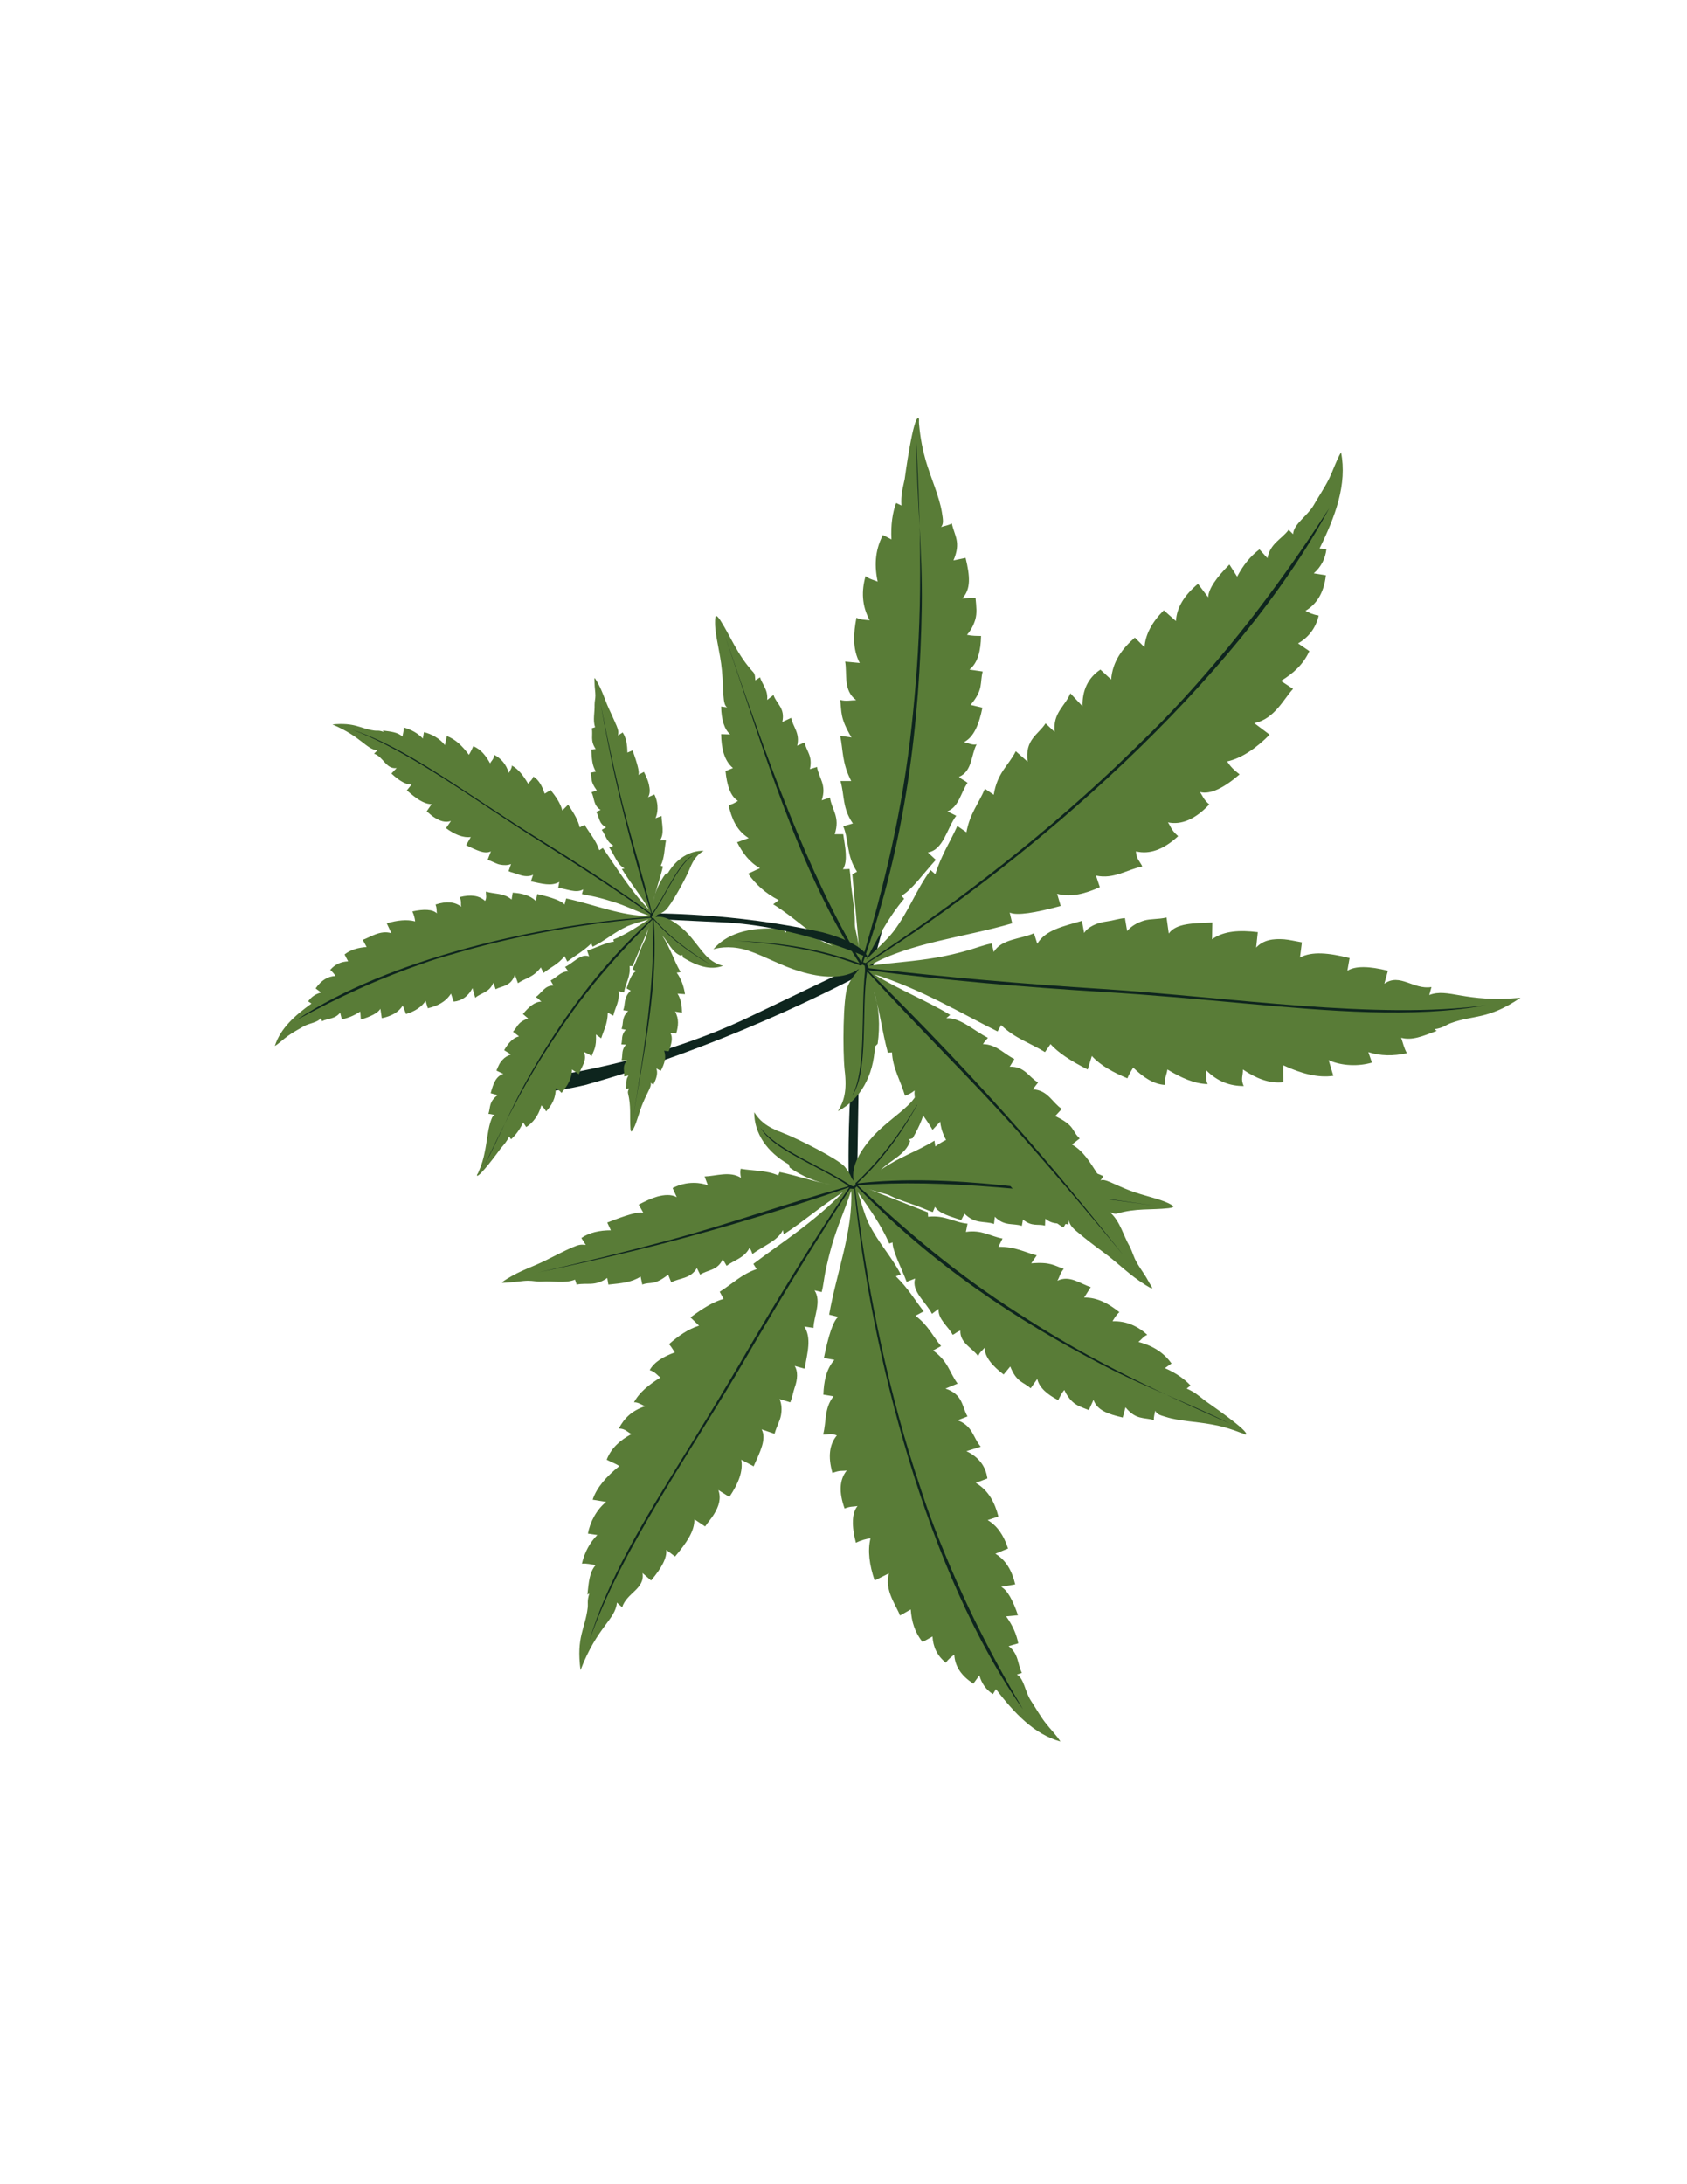
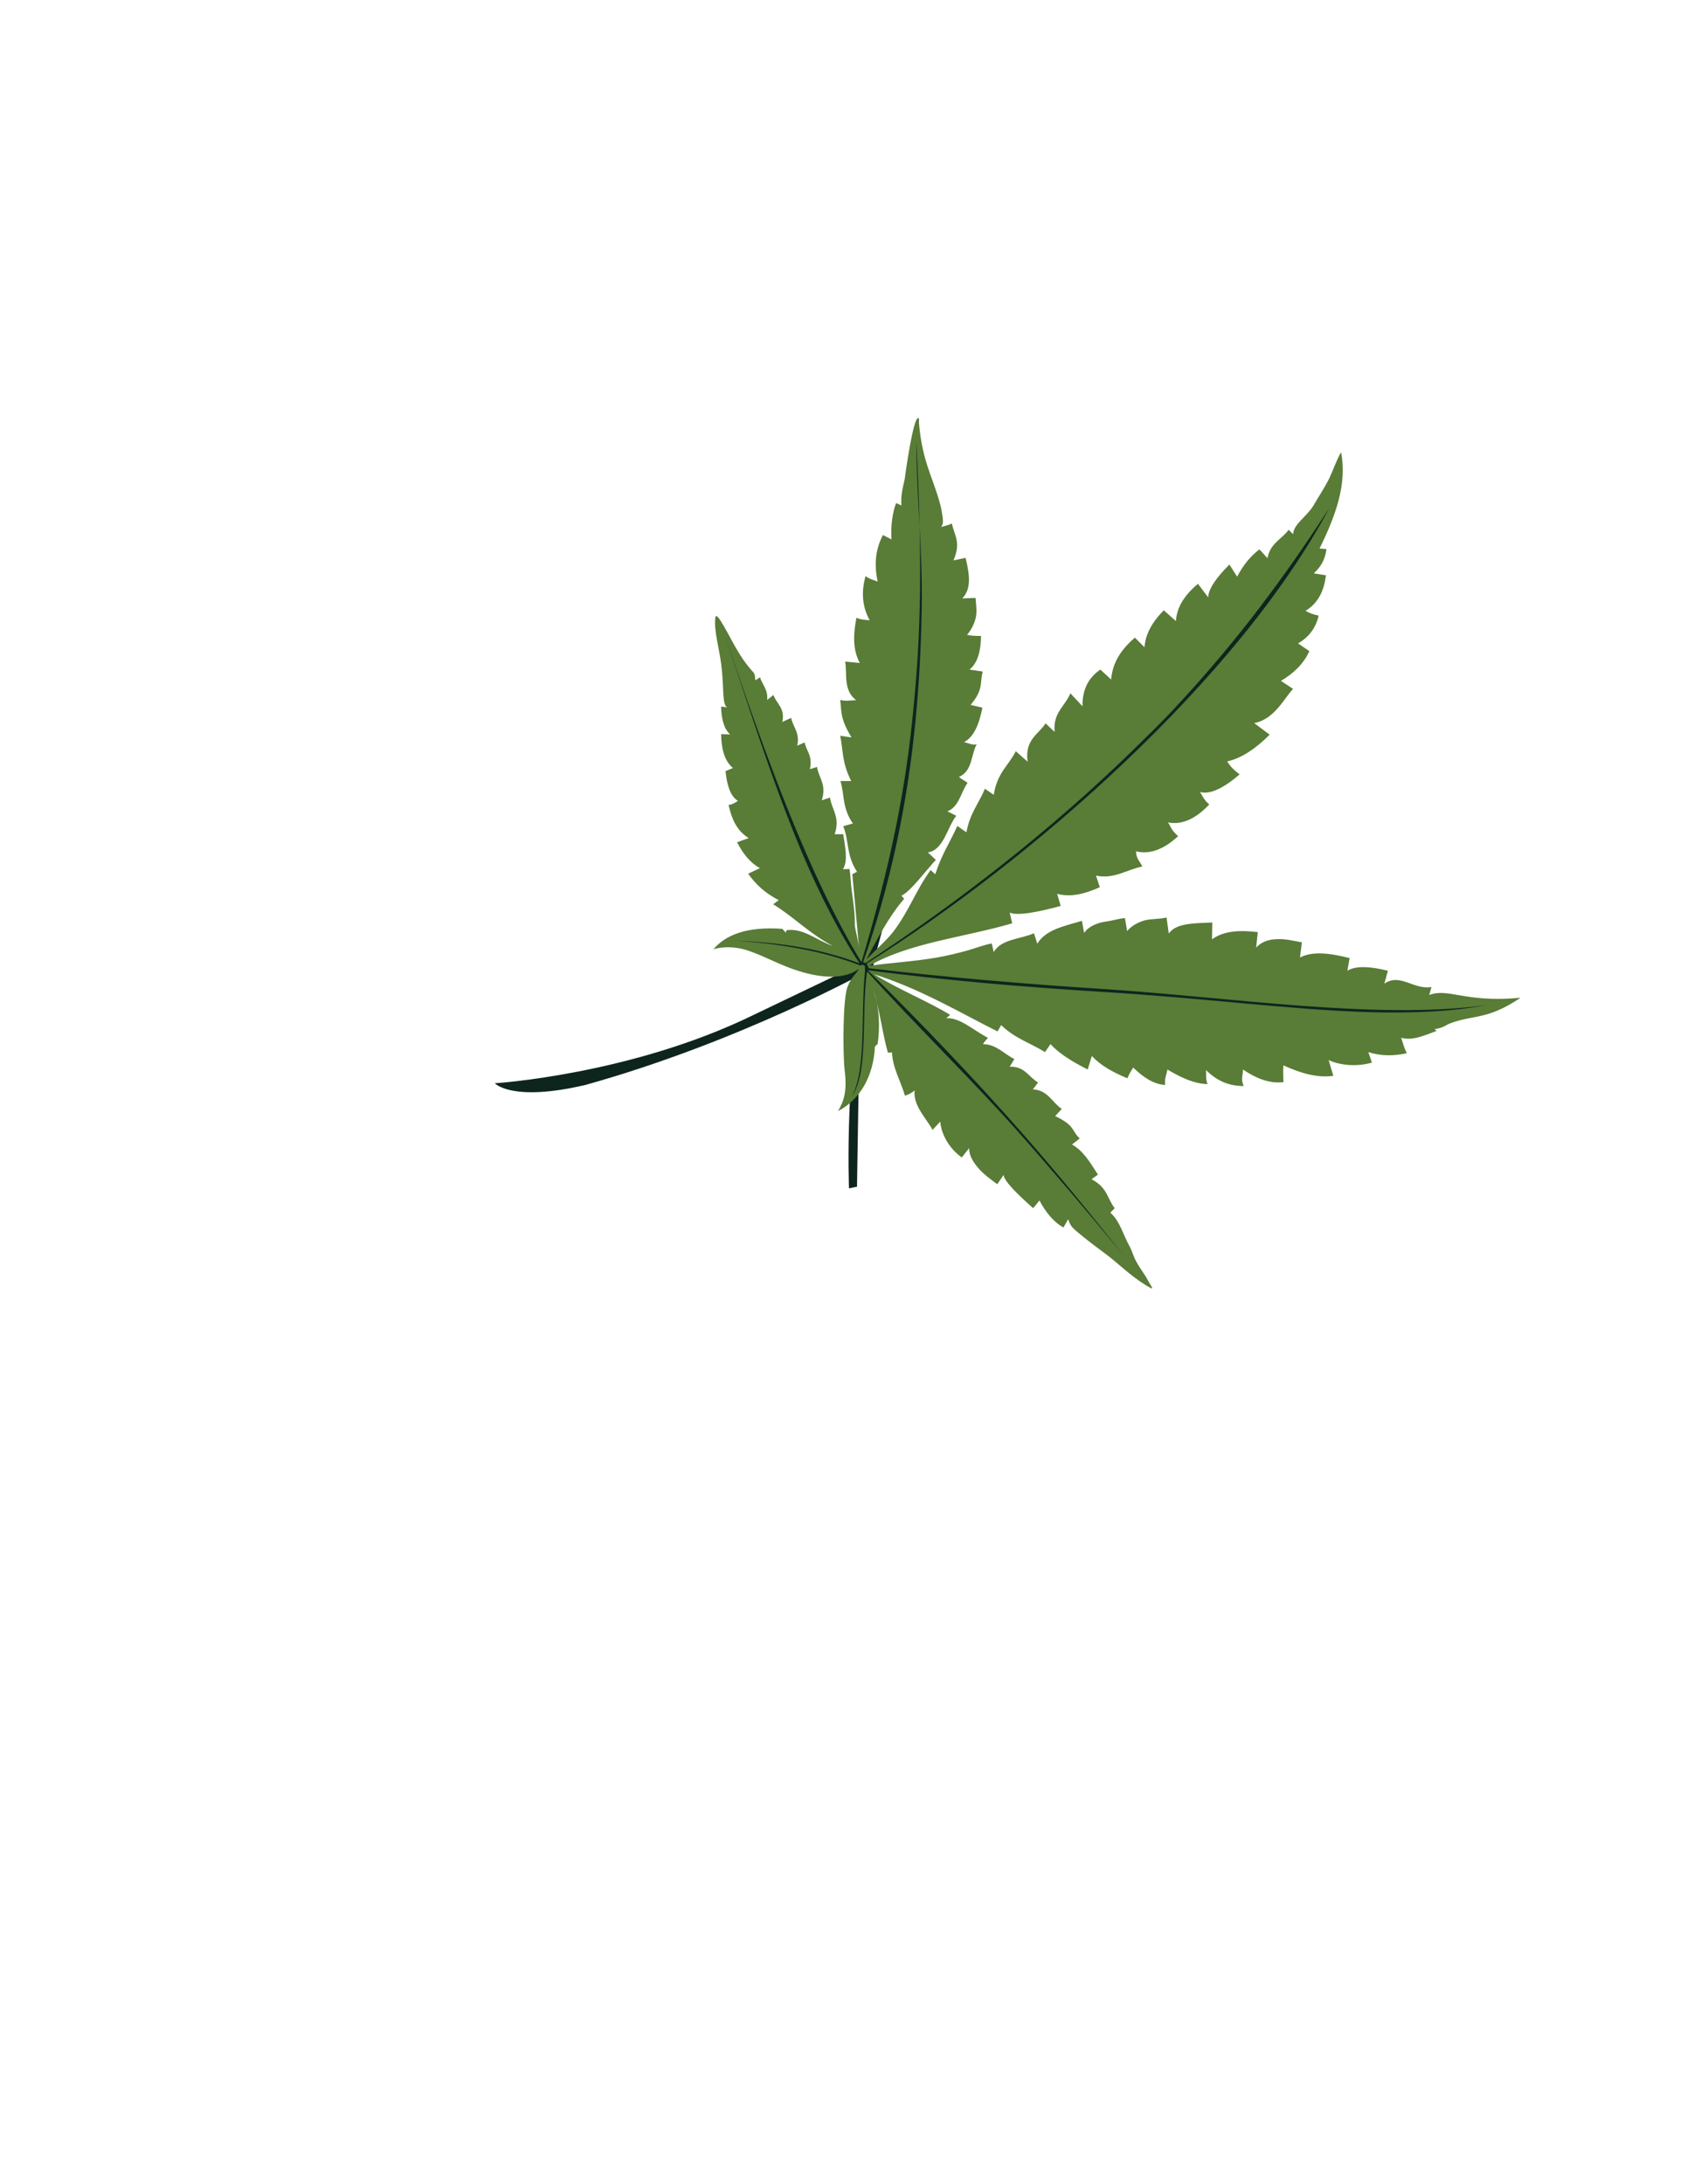
<svg xmlns="http://www.w3.org/2000/svg" version="1.1" id="Layer_1" x="0px" y="0px" viewBox="0 0 612 792" style="enable-background:new 0 0 612 792;" xml:space="preserve">
  <style type="text/css">
	.st0{fill-rule:evenodd;clip-rule:evenodd;fill:#0E251E;}
	.st1{fill-rule:evenodd;clip-rule:evenodd;fill:#597C37;}
</style>
  <g id="XMLID_342_">
    <g id="XMLID_8175_">
      <path id="XMLID_356_" class="st0" d="M328.2,313.1c0,0-16.3,38.3-16.7,79.9l-0.6,37.3l-2.9,0.6c0,0-2-44.6,7.4-93.2    C320.7,315.1,328.2,313.1,328.2,313.1L328.2,313.1z" />
-       <path id="XMLID_355_" class="st1" d="M309.7,428.2c-1.1-5.5,2.7-11.5,7.4-16.6c4.1-4.3,8.8-7.4,12.5-11c3.5-3.4,4.9-7.2,5.3-9.5    c2.3,5.4,1.7,12.2-3.8,21.6l-1.5,0.5l0.6,0.5c-1.6,4.9-7.1,7-10.7,10.5c6.9-4.8,12.9-6.5,19.5-10.6l0.3,2.1    c3.7-2.7,7.5-4.1,11.4-4.7l-0.1,4c3-2,6.5-2.6,10.2-2.7l-0.4,3.7c3.8-2.4,7.8-2,11.8-1c-0.4,0.9-0.3,1.9-0.1,3.1    c2.3-1.5,5.9-0.8,9.9,0.7l-0.2,2.5c3.2-1.4,7-0.5,10.9,1.4l-1.3,2.4c2.1-0.9,5.1-0.4,8.9,1.4l-1.1,1.6c1.4-1,5.1,1.5,10.7,3.6    c5.3,2,10.5,2.9,14,4.6c2.2,1.1,2.4,1.5,0,1.8c-6.3,0.7-11.8-0.1-18.9,2c-0.9,0.1-1.6-0.3-2.3-0.6l0.2,1.7    c-2.4-0.3-4.5,0.5-7.1-1.2l0.5,2.4c-2.9-0.4-5.2,1.5-8.6-1.3l-0.1,2.9c-2.8-0.7-5.3,0.4-8.4-2.1l-0.1,2.5c-2.7-0.7-4.7,0.5-8-2.2    l-0.4,2.3c-3.3-1.1-6.2,0.3-9.8-3.3l-0.3,2.6c-3.6-1.2-6.7,0.2-10.7-3.7l-1.2,2.3c-3.8-1.3-8-2.3-9.5-4.8l-0.8,1.9    c-2.1-0.7-4-1.6-6.2-2.4c-3-1.1-6.1-2-8.8-3.3l-0.8-0.4c-1.3-0.6-4.5-1.1-7.6-2.3l21.6,8.5l0.1,1.6c6.1-0.7,9.5,2.1,14.3,2.5    l-0.6,3c5.7-0.9,8.9,1.6,13.3,2.4l-1.5,3c6.2-0.1,9.5,2,13.9,3.1l-2,2.9c7-0.6,8.3,0.8,11.8,2c-1.3,1.5-1.5,2.9-2.3,4.3    c4.5-2.2,8.4,1.2,12.1,2.3l-2.4,3.8c4.9-0.1,9,2.3,12.8,5.3c-1,0.8-1.8,2.1-2.5,3.3c5-0.2,9.2,1.8,12.6,4.9    c-1.4,0.6-2.1,1.7-3.2,2.6c5.8,1.5,9.5,4.3,12,7.8l-2.4,1.7c4,1.7,7.3,4.1,9.3,6.3l-1.4,1.1c2.9,1.3,4,2.3,6.8,4.5    c0.1,0.1,16.8,11.5,14.6,12.2c-0.2,0.1-0.9-0.5-1.6-0.6c-4.4-1.7-7.8-2.6-10.8-3.1c-5.3-1-11.8-1.2-16.5-2.7    c-2.1-0.6-3.4-1-3.9-2.3c-0.2,1.1-0.6,2.3-0.5,3.4c-3.8-1-6.5,0-10.3-4.6l-1,3.7c-5.6-1.3-9.3-2.7-10.6-6.4l-1.7,3.7    c-2.6-1-4.4-1.6-5.9-3c-1.3-1.2-2.3-2.7-3-4.3c-1,1.2-1.6,2.5-2.2,3.7c-3.9-2-6.9-4.5-7.6-7.7l-2.4,3.4c-2.7-2.4-5.1-2.1-7.4-7.9    l-2.4,2.9c-4.1-3.1-6.9-6.4-6.9-9.7c-0.8,1-2.1,1.9-2.3,3.1c-2.2-3.1-6.7-4.8-6.5-9.3c-1.2,0.3-1.9,1.2-2.8,1.5    c-1.6-3.1-5.4-5.6-5.1-9.4l-2.4,1.8c-2.1-4.2-7.6-8.2-6.1-12.8l-3.1,1.2c-1.7-4.7-5.1-11-5.1-14.3l-1.2,0.4    c-3-6.9-7.4-12.9-11.4-18.6c1.5,4.4,2.4,8.1,3.9,11.2c3.6,7.3,8,11.6,11.7,18.6l-1.8,0.7c4.6,4.5,6.8,8.5,10.1,12.7l-3,1.6    c4.7,3.5,6.2,7.3,9.3,11l-2.9,1.6c5.6,4,5.9,8,8.9,12l-4.4,1.8c6.5,2.2,5.9,6.6,8,10.1l-3.6,1.4c5.6,2.1,5.6,6.4,8.4,9.6l-5.2,1.6    c4.4,2.1,7,5.4,7.6,9.9l-4.2,1.6c4.7,2.8,6.9,7.2,8.2,12.2l-3.9,1.3c3.4,2,5.8,5.4,7.4,10.3l-4.6,1.9c3.7,2.2,6,6,7.2,11.1    l-5.1,0.9c2.3,1.2,4.3,5,6.1,10.3l-4.3,0.4c2.4,3.3,3.8,6.6,4.4,9.8l-3.5,1c3.7,2.8,3.2,6.5,4.8,9.7l-1.8,0.6    c2.7,1.6,2.9,6.2,5.1,9.5c1.6,2.4,3.2,5.3,5.1,7.8c1.9,2.5,4.1,4.6,5.6,7c-9.6-2.7-16.7-10.3-23.4-19l-1.1,1.8    c-2.5-1.6-4.1-3.9-4.9-6.8l-2.2,3c-4.6-3-6.7-6.5-6.9-10.5c-1,0.7-2.1,1.6-3.1,2.9c-3.2-2.6-4.6-5.8-4.8-9.5l-3.6,2    c-2.8-3.4-4-7.4-4.3-11.8l-3.9,2.2c-1.3-3.6-5.8-9.2-4-15.3l-5.2,2.6c-1.9-5.6-2.6-10.8-1.5-15.3c-1.6,0.2-3.4,0.7-5.3,1.6    c-1.6-6.1-1.5-10.8,0.6-13.3c-1.6,0.3-2.4,0-4.7,0.9c-2.1-5.9-1.9-10.5,0.8-13.8c-1.7,0.3-2.3-0.2-5.2,0.9    c-1.7-5.9-1.1-10.4,1.6-13.6c-2.2-0.9-3.3-0.2-5-0.3c1.3-4.7,0.3-9.5,3.8-13.9l-3.7-0.6c0.2-4.8,1-9.2,4-12.6l-3.8-0.7    c1.6-7.9,3.3-13.4,5.2-14.9l-3.3-0.8c2.6-15,8.7-30.4,8-44.9c-2.6,7.7-4.9,12.5-7,19.7c-0.8,2.8-1.7,6.4-2.4,9.8    c-0.5,2.6-0.7,4.9-1.3,7.2l-2.6-0.6c2.6,4-0.2,9.1-0.4,13.6l-3.3-0.5c2.7,4.3,1.1,9.5,0.1,15.3l-3.6-1c1.2,1.9,1.1,4.8,0,7.8    c-0.6,1.8-0.8,3.4-1.6,5.4l-3.9-1.2c0.8,1.8,0.9,3.9,0.5,6c-0.4,2.1-1.6,4-2.3,6.6l-4.7-1.6c1.9,3.5-0.6,8.2-2.9,13.4l-4.5-2.4    c0.8,4.3-1.2,8.9-4.3,13.5l-4-2.5c1.1,3,0.2,5.9-1.6,8.8c-0.9,1.5-1.8,2.4-3.2,4.4l-3.9-2.6c0.1,4.2-2.7,8.4-7,13.5l-3.2-2.4    c0.3,2.9-1.7,6.6-5.5,11.1l-3.1-2.7c0.9,5.8-5.7,7.1-7.4,12.4l-1.9-1.7c-0.5,6.2-7.1,8.6-13.2,24.5c-1.6-12.1,1.7-15,2.6-22.6    c0.2-1.7-0.3-2.3,0.6-5.2l-0.7,0.4c0.5-4.5,0.7-8.1,3-10.7c-1.7-0.2-3.2-0.7-5-0.5c1-4.2,2.9-7.7,5.6-10.4l-3.4-0.5    c0.7-4.1,3.1-8.7,6.6-11.5l-4.9-0.8c1.5-4.5,5-8.4,9.7-12.2c-1.4-0.9-3.1-1.5-4.6-2.3c1.6-4.2,4.9-7.1,9-9.3c-1.5-0.7-2.3-2-4.6-2    c1.9-3.7,4.7-6.5,9.6-8.1c-1.4-0.5-2.6-1.5-4.1-1.4c1.9-3.6,5.4-6.4,9.6-9c-1.3-0.9-1.7-1.9-3.9-2.7c1.7-3,5-4.9,9.1-6.4    c-0.7-1-1.2-2-2.1-3c3.4-3,7-5.5,10.9-6.7l-3.1-3c4.7-3.5,8.6-5.8,12-6.7l-1.4-2.6c4.5-2.8,8-6.4,13.4-8.2l-1.2-1.9    c8.9-6.8,22.2-15.2,32.5-26c-8.1,5.1-14.5,10.8-21.5,15.3L284,446c-1.7,3.9-7.4,5.9-11,8.7c-0.4-0.8-0.5-1.5-1.1-2.2    c-1.9,3.7-5.6,4.4-8.3,6.5l-1.4-2.4c-1.9,4.2-5.5,3.8-8.2,5.6l-1.2-2.4c-2.3,4-6.2,3.5-9.3,5.2l-1.1-2.8c-5.4,4.2-6.3,2.4-9.4,3.6    l-0.6-2.9c-3.3,2.1-6.8,2.4-11.7,2.9l-0.4-2.4c-4.5,3.2-7.4,1.6-11.1,2.4l-0.6-1.8c-3.7,1.5-8,0.4-12,0.7c-1.9,0.1-3.2-0.3-5-0.3    c-2,0-4.5,0.5-6.6,0.6c-2.7,0.1-4.2,0.7-1.2-1.2c5.3-3.3,9.5-4.4,14.6-7c3.2-1.6,6.3-3.2,9-4.4c2.6-1.1,3.1-1.2,5.1-1l-1.6-2.5    c2.9-2,6.7-2.8,10.7-2.8l-1.3-2.8c6.6-2.6,11.7-4.2,13.1-3.5l-1.7-3c2.3-1.2,4.6-2.3,6.7-2.9c2.6-0.7,5.1-0.9,7.1,0.2l-1.5-3.3    c5.4-2.8,10.5-1.9,12.8-1l-1.2-3.2c4-0.1,9.2-2.1,13.2,0.5c-0.3-1.3-0.3-2.4-0.1-3.3c4.5,0.8,9.3,0.5,13.6,2.4l0.5-1.2    c6.5,1.3,12.4,3.5,18.6,4.5c-5.1-0.7-10.3-2.9-14.9-6.1l-0.4-1.2c-7.8-4.4-12.5-11.2-12.5-18.9c1.9,2.9,4.1,5.2,10.4,7.5    c5.5,2.1,19.9,9.4,22.4,12.2c1,1.2,1.9,2.5,2.6,4.3L309.7,428.2z" />
-       <path id="XMLID_354_" class="st0" d="M307.6,429.9l0,0.3c-22.7,6.3-43.7,13.8-64.9,19.5c-16.1,4.3-31.6,8.1-47.4,11.7    c15.5-3.3,31-6.8,46.8-10.9c21.4-5.6,43.4-12.3,66-20c-13.3,19.7-26,40.4-38.3,61.5c-7.1,12.2-14.8,24.7-22.6,37.3    c-13.4,21.7-26.9,43.7-33.3,65.4c10.9-32.1,37.2-68.8,56.9-102.7c12-20.5,24.4-40.9,37.6-61l1.5,0.1    c5.8,59.1,26.7,139.9,61.2,188.7c-7.1-12.1-12.1-21.4-17.7-32.7c-5.8-11.9-11.5-25.2-16.3-38.2c-1.9-5.2-3.6-10.8-5.4-16.1    c-10.6-33.2-17.6-68.6-21.5-102l0.6-0.6c27.5,28.5,57.7,48.3,89.1,64.7c15.1,7.9,30.9,13.7,46.1,21.2c-38.8-17-57.3-27.4-76.8-40    c-22.5-14.4-39.9-29.3-58.1-46.3c30.9-2.5,69,2,108.1,7.4c-37-5.2-74.7-11.9-108.2-8.1c10.7-10,17.6-20.7,23.5-31.6    c-3.3,5.8-7,11.5-10.8,16.6c-4.1,5.4-8.4,10.3-13,14.6l-0.3,0.2l-0.1,0.9l-0.6,0.4L309,430l-0.9-0.5    c-10.7-6.9-26.8-12.9-32.2-20.6C280.2,416.9,297.4,422.9,307.6,429.9L307.6,429.9z" />
    </g>
    <g id="XMLID_8177_">
      <path id="XMLID_8178_" class="st0" d="M179.5,392.8c0,0,49.4-3.1,93.7-24.7l39.9-19.1l2.2,2.8c0,0-46.3,25.8-102.9,41.6    C185.6,399.7,179.5,392.8,179.5,392.8L179.5,392.8z" />
      <path id="XMLID_8179_" class="st1" d="M311.6,351.3c-5.3,4-13.7,3.3-21.5,0.9c-6.7-2-12.5-5.4-18.4-7.4    c-5.4-1.9-10.3-1.4-12.9-0.6c4.5-5.2,12-8.3,25-7.4l1.3,1.4l0.2-0.9c6.1-0.9,11.2,3.8,16.8,5.7c-8.8-4.7-13.8-10.3-21.6-15.1    l2-1.5c-4.9-2.5-8.4-5.8-11.1-9.6l4.3-2c-3.8-2.1-6.3-5.5-8.3-9.4l4.2-1.5c-4.5-2.8-6.2-7.2-7.3-12c1.1-0.1,2.2-0.7,3.4-1.5    c-2.8-1.7-4-5.8-4.5-10.8l2.7-1.1c-3.2-2.7-4.2-7.1-4.3-12.3l3.3,0.1c-2.1-1.8-3.2-5.2-3.3-10.1l2.2,0.3c-1.8-1-1.2-6.2-1.9-13.3    c-0.6-6.7-2.5-12.6-2.5-17.3c0-3,0.3-3.3,1.9-1c4,6.3,6.2,12.6,12.1,19c0.6,0.9,0.5,1.8,0.6,2.8l1.7-1.1c0.9,2.7,3,4.6,2.6,8.2    l2.3-1.8c1.1,3.3,4.3,4.7,3.2,9.8l3.2-1.5c0.7,3.4,3.3,5.5,2.2,10.1l2.7-1.2c0.6,3.2,3,4.8,1.9,9.7l2.6-0.8    c0.6,4,3.6,6.4,1.7,12.1l3-1c0.6,4.4,3.8,7,1.7,13.3h3.1c0.7,4.7,1.8,9.7-0.1,12.7l2.4-0.1c0.4,2.5,0.4,5.2,0.8,7.9    c0.5,3.8,1.1,7.6,1.1,11.1l0,1.1c0,1.7,1.3,5.4,1.6,9.3l-2.5-27.5l1.7-0.9c-4-6.1-2.8-11.2-5-16.5l3.5-1c-3.9-5.6-3-10.3-4.5-15.4    h3.9c-3.4-6.6-2.9-11.1-4-16.4l4.1,0.6c-4.3-7.2-3.5-9.2-4.1-13.6c2.2,0.6,3.8,0.1,5.8,0.1c-4.8-3.6-3.2-9.5-4-14l5.3,0.5    c-2.7-5.1-2.3-10.7-1.2-16.4c1.4,0.7,3.2,0.8,4.8,0.9c-2.9-5.2-3-10.7-1.5-16c1.4,1.1,3,1.4,4.4,2c-1.5-6.9-0.5-12.3,1.9-16.9    l3.1,1.6c-0.3-5.1,0.4-9.9,1.7-13.2l1.9,0.9c-0.2-3.8,0.3-5.4,1.2-9.6c0-0.1,3.2-23.9,5.1-22c0.2,0.2,0,1.2,0.1,2    c0.5,5.6,1.4,9.6,2.4,13.2c1.8,6.2,5,13.2,5.9,18.9c0.4,2.5,0.7,4.1-0.3,5.3c1.2-0.4,2.7-0.6,3.9-1.3c1,4.6,3.4,6.8,0.6,13.4    l4.4-0.9c1.6,6.6,2,11.3-1.2,14.7l4.8-0.2c0.3,3.3,0.6,5.5-0.1,7.9c-0.6,2-1.6,3.9-3,5.5c1.8,0.4,3.6,0.4,5.1,0.4    c-0.1,5.3-1.1,9.7-4.2,12.2l4.8,0.7c-1.1,4.1,0.4,6.5-4.4,12.1l4.3,1c-1.2,6-3.1,10.7-6.7,12.5c1.5,0.3,3.1,1.2,4.6,0.8    c-2.1,3.9-1.5,9.7-6.4,11.8c1,1,2.3,1.4,3.1,2.2c-2.4,3.3-3.1,8.7-7.3,10.3l3.2,1.6c-3.4,4.5-4.6,12.4-10.3,13.3l2.9,2.7    c-4,4.3-9,11.3-12.5,13l1,1.1c-5.8,6.8-9.8,14.7-13.7,22c3.8-3.9,7.3-6.9,9.8-10.1c5.8-7.7,8-14.7,13.5-22.3l1.7,1.5    c2.3-7.2,5.4-11.7,8-17.5l3.3,2.3c1.2-6.8,4.5-10.5,6.7-15.8l3.2,2.2c1.3-8.1,5.4-10.6,8-15.8l4.3,3.8c-1.1-8.1,3.9-9.8,6.5-13.9    l3.3,3.1c-0.7-7,3.8-9.3,5.7-14l4.4,4.7c-0.1-5.8,2-10.3,6.5-13.3l3.9,3.6c0.5-6.5,4-11.2,8.6-15.2l3.5,3.5    c0.3-4.6,2.7-9.1,7-13.4l4.4,3.9c0.3-5.1,3.2-9.5,8-13.5l3.7,4.9c0.1-3.1,3-7.2,7.7-11.9l2.8,4.4c2.2-4.2,4.9-7.5,8.1-9.9l2.9,3.2    c1-5.4,5.1-6.8,7.7-10.3l1.6,1.6c0.2-3.7,5-6.4,7.4-10.4c1.7-3,3.9-6.2,5.6-9.6c1.6-3.3,2.7-6.8,4.4-9.7    c2.3,11.6-2.1,23.3-7.8,34.9l2.5,0.2c-0.4,3.5-1.9,6.4-4.6,8.8l4.4,0.7c-0.7,6.4-3.4,10.5-7.4,12.9c1.3,0.7,2.8,1.4,4.8,1.7    c-1.1,4.7-3.8,8-7.5,10.1l4.1,2.8c-2.1,4.7-5.8,8.1-10.3,10.8l4.4,2.9c-3.2,3.3-6.7,11-14.1,12.4l5.6,4.2c-5,5-10.1,8.5-15.4,9.7    c1,1.7,2.5,3.2,4.5,4.7c-5.7,4.9-10.6,7.4-14.4,6.4c1.1,1.5,1.2,2.6,3.4,4.5c-5.1,5.4-10.1,7.5-15,6.5c1.2,1.7,1,2.6,3.7,5    c-5.3,4.9-10.4,6.7-15.3,5.5c0.1,2.8,1.5,3.7,2.3,5.5c-5.6,1.1-10.3,4.7-16.8,3.3l1.4,4.2c-5.2,2.3-10.3,3.8-15.5,2.4l1.3,4.4    c-9.2,2.5-15.9,3.6-18.5,2.4l0.9,3.9c-17.3,5.1-36.9,6.9-51.9,15.4c9.6-1.3,15.9-1.5,24.6-3c3.5-0.6,7.8-1.6,11.6-2.7    c3-0.9,5.6-1.9,8.3-2.4l0.7,3.1c2.9-4.8,9.7-4.6,14.6-6.8l1.2,3.8c3.1-5.1,9.5-6.3,16.2-8.3l0.8,4.4c1.4-2.2,4.5-3.7,8.3-4.2    c2.3-0.3,4.1-1,6.5-1.2l0.8,4.7c1.5-1.8,3.6-3,6.1-3.8c2.4-0.7,5.1-0.4,8.2-1.1l0.8,5.8c2.7-3.8,9-3.7,15.8-4l-0.1,6.1    c4.2-3.1,10.1-3.4,16.6-2.6l-0.6,5.6c2.6-2.8,6.2-3.3,10.2-3c2.1,0.2,3.5,0.6,6.4,1.1l-0.7,5.5c4.4-2.3,10.4-1.7,18,0.2l-0.8,4.6    c2.9-1.8,7.9-1.7,14.7,0l-1.3,4.7c5.7-4,10.6,2.3,17.1,1.2l-0.8,2.9c6.9-2.7,12.9,2.9,33.1,1c-12,8.1-16.9,6.1-25.3,9.2    c-2,0.7-2.3,1.6-5.9,2.2l0.8,0.6c-5,1.9-8.9,3.6-12.9,2.5c0.7,1.9,1,3.7,2.1,5.6c-5,1.1-9.7,1-14-0.4l1.3,3.8    c-4.7,1.4-10.9,1.3-15.7-0.9l1.7,5.7c-5.6,0.8-11.6-0.8-18.1-3.8c-0.2,1.9,0,4.1,0,6.1c-5.3,0.6-10.1-1.5-14.7-4.6    c0.1,2-0.9,3.5,0.3,6c-4.9,0-9.4-1.5-13.7-5.8c0.2,1.7-0.2,3.5,0.6,5.1c-4.8-0.1-9.6-2.3-14.6-5.3c-0.2,1.8-1.1,2.9-0.8,5.6    c-4.1-0.2-7.9-2.7-11.6-6.3c-0.7,1.2-1.5,2.3-2.1,3.9c-5-2.1-9.6-4.5-12.9-8.1l-1.5,4.9c-6.2-3.1-10.7-6.1-13.5-9.2l-2,2.9    c-5.3-3.3-11-5-15.9-9.8l-1.3,2.3c-12-5.9-27.9-15.5-44.8-20.7c9.7,5.9,19.2,9.6,27.6,14.7l-1.4,1.2c5.1-0.3,10.2,4.7,15.1,7.1    c-0.6,0.8-1.3,1.4-1.8,2.3c5,0.1,7.6,3.6,11.4,5.4l-1.7,2.8c5.5-0.2,6.9,3.8,10.3,5.7l-1.9,2.5c5.5,0.3,7,4.8,10.5,7.1l-2.4,2.6    c7.4,3.5,5.9,5.4,8.9,8.1l-2.8,2.2c4,2.3,6.2,5.9,9.4,10.9l-2.3,1.7c5.9,3.1,5.6,7,8.4,10.5l-1.6,1.6c3.6,3.2,4.7,8.3,7.1,12.4    c1,2,1.3,3.6,2.4,5.5c1.1,2.1,3,4.5,4.1,6.6c1.5,2.8,2.9,4-0.6,1.9c-6.3-3.9-9.8-7.8-15.2-11.8c-3.4-2.5-6.7-5-9.4-7.3    c-2.6-2.1-2.9-2.7-3.7-4.9l-1.7,3c-3.6-2-6.5-5.6-8.7-9.8l-2.3,2.8c-6.3-5.6-10.7-10.1-10.7-12.1l-2.3,3.4    c-2.5-1.8-4.9-3.6-6.6-5.5c-2.1-2.4-3.7-4.9-3.6-7.6l-2.7,3.4c-5.9-4.3-7.6-10.1-7.8-13l-2.8,3c-2.2-4.2-7.1-8.7-6.5-14.3    c-1.2,1-2.4,1.6-3.5,1.9c-1.5-5.2-4.5-10.1-4.7-15.7l-1.5,0.1c-2.1-7.6-2.9-15.1-5.1-22.2c2,5.7,2.3,12.5,1.4,19l-1,1    c-0.5,10.6-5.3,19.2-13.4,23.4c2.1-3.5,3.4-7.1,2.4-15c-0.7-6.9-0.6-26.2,1.1-30.2c0.7-1.7,1.7-3.4,3.2-5L311.6,351.3z" />
      <path id="XMLID_8180_" class="st0" d="M314.5,352.6l0.3-0.1c18.8,20.7,37.8,39,55.1,58.5c13.1,14.8,25.3,29.2,37.6,44.1    c-11.7-14.7-23.6-29.3-36.4-43.9c-17.4-19.8-36.2-39.5-56.3-59.4c28,3.7,56.6,6.1,85.6,7.9c16.8,1,34.1,2.6,51.6,4.2    c30.2,2.7,60.6,5.4,87.1,0.6c-39.8,5.4-92.7-2.9-139.2-5.9c-28.2-1.8-56.4-4.2-84.7-7.5l-0.8-1.7C374,312,448.7,246.8,482.2,184.3    c-9.1,14-16.3,24.2-25.3,36.1c-9.5,12.5-20.6,25.6-31.8,37.5c-4.5,4.8-9.5,9.6-14.3,14.3c-29.6,28.9-63.5,55.2-96.8,77l-0.9-0.3    c15.6-44.3,20.6-86.9,21.3-128.9c0.3-20.2-1.9-40.1-2-60.2c2.6,50.2,1.3,75.3-1.6,102.8c-3.4,31.5-9.9,58-18.3,86.3    c-19.1-31.4-34.6-74.3-49.6-118.7c14.2,42,27,85.6,48.9,119.1c-16.2-6-31.3-7.7-46-8.2c7.9,0.4,15.9,1.3,23.4,2.7    c7.9,1.4,15.3,3.4,22.4,6.1l0.4,0.2l1-0.3l0.7,0.4l0.1,0.9l0,1.2c-1.6,15,0.6,35.3-4.7,45.1C315.2,388.6,312.4,367.1,314.5,352.6    L314.5,352.6z" />
    </g>
    <g id="XMLID_8185_">
-       <path id="XMLID_347_" class="st0" d="M314.9,347.3c0,0-25.5-11.8-53.5-12.9l-25.1-1.2l-0.4-2c0,0,30.1-0.4,62.6,6.9    C313.8,342.2,314.9,347.3,314.9,347.3L314.9,347.3z" />
-       <path id="XMLID_346_" class="st1" d="M237.8,332.5c3.7-0.6,7.7,2.1,11,5.3c2.8,2.8,4.8,6,7.2,8.6c2.2,2.4,4.8,3.5,6.3,3.8    c-3.7,1.4-8.2,0.9-14.5-3l-0.3-1l-0.4,0.4c-3.3-1.2-4.6-4.9-6.9-7.4c3.1,4.7,4.1,8.8,6.7,13.3l-1.4,0.2c1.8,2.5,2.6,5.2,3,7.8    l-2.7-0.2c1.3,2.1,1.6,4.5,1.6,6.9l-2.5-0.4c1.5,2.6,1.2,5.3,0.4,8c-0.6-0.3-1.3-0.3-2.1-0.2c1,1.6,0.4,4-0.6,6.6l-1.7-0.2    c0.9,2.2,0.2,4.7-1.2,7.3l-1.6-0.9c0.6,1.5,0.2,3.5-1.1,5.9l-1-0.7c0.6,1-1.1,3.4-2.7,7.2c-1.5,3.5-2.2,7-3.4,9.3    c-0.8,1.5-1.1,1.6-1.2,0c-0.3-4.3,0.3-8-0.9-12.8c-0.1-0.6,0.2-1.1,0.4-1.6l-1.1,0.1c0.3-1.6-0.3-3.1,0.9-4.8l-1.6,0.3    c0.3-1.9-0.9-3.5,1.1-5.8l-2-0.1c0.5-1.9-0.2-3.6,1.6-5.6l-1.7-0.1c0.5-1.8-0.2-3.2,1.6-5.3l-1.5-0.3c0.8-2.2-0.1-4.1,2.4-6.5    l-1.8-0.3c0.9-2.4,0-4.5,2.7-7.1l-1.5-0.8c0.9-2.5,1.7-5.3,3.5-6.3l-1.3-0.6c0.5-1.4,1.2-2.7,1.7-4.1c0.8-2,1.5-4.1,2.4-5.8    l0.3-0.6c0.5-0.9,0.8-3,1.7-5.1l-6.1,14.4l-1.1,0c0.4,4.1-1.6,6.4-2,9.6l-2-0.5c0.5,3.8-1.3,5.9-1.9,8.9l-2-1.1    c-0.1,4.2-1.5,6.4-2.4,9.3l-1.9-1.4c0.2,4.8-0.7,5.5-1.6,7.9c-1-0.9-1.9-1.1-2.8-1.6c1.4,3.1-1,5.6-1.8,8.1l-2.5-1.7    c0,3.3-1.7,6-3.8,8.5c-0.5-0.7-1.4-1.3-2.1-1.7c0.1,3.4-1.4,6.2-3.5,8.4c-0.4-0.9-1.1-1.5-1.7-2.2c-1.1,3.9-3.1,6.3-5.5,7.9    l-1.1-1.7c-1.2,2.6-2.9,4.8-4.4,6.1l-0.7-1c-0.9,1.9-1.6,2.6-3.2,4.5c0,0.1-8.1,11.1-8.5,9.6c0-0.2,0.3-0.6,0.5-1    c1.3-2.9,1.9-5.2,2.3-7.2c0.8-3.6,1.1-7.9,2.1-11.1c0.5-1.4,0.7-2.3,1.6-2.6c-0.7-0.1-1.5-0.4-2.3-0.4c0.8-2.6,0.1-4.3,3.3-6.8    l-2.5-0.7c1-3.7,2-6.2,4.6-7l-2.5-1.2c0.7-1.7,1.2-2.9,2.2-3.9c0.8-0.9,1.8-1.5,3-1.9c-0.8-0.7-1.7-1.1-2.4-1.6    c1.5-2.6,3.2-4.5,5.4-5l-2.2-1.7c1.7-1.7,1.5-3.4,5.5-4.8l-1.9-1.6c2.2-2.7,4.4-4.5,6.7-4.5c-0.7-0.5-1.2-1.4-2.1-1.6    c2.1-1.4,3.4-4.4,6.4-4.2c-0.2-0.8-0.8-1.3-0.9-1.9c2.1-1,3.9-3.5,6.4-3.2l-1.2-1.7c2.9-1.3,5.7-5,8.7-3.8l-0.7-2.1    c3.2-1,7.5-3.2,9.7-3.2l-0.2-0.8c4.7-1.9,8.8-4.7,12.8-7.3c-3,0.9-5.5,1.5-7.6,2.4c-5,2.3-8,5.2-12.7,7.5l-0.5-1.2    c-3.1,3-5.9,4.4-8.7,6.6l-1-2c-2.4,3.1-5.1,4-7.6,6.1l-1-2c-2.8,3.7-5.5,3.8-8.3,5.7l-1.1-3c-1.6,4.3-4.6,3.9-7,5.2l-0.8-2.4    c-1.5,3.7-4.4,3.6-6.6,5.5l-1-3.5c-1.5,2.9-3.8,4.6-6.8,4.9l-1-2.9c-2,3.1-5,4.5-8.4,5.3l-0.8-2.7c-1.4,2.2-3.8,3.8-7.1,4.8    l-1.2-3.1c-1.5,2.5-4.2,3.9-7.6,4.6l-0.5-3.4c-0.9,1.5-3.4,2.8-7.1,3.9l-0.2-2.9c-2.3,1.5-4.5,2.4-6.7,2.8l-0.6-2.4    c-1.9,2.4-4.4,2-6.6,3.1l-0.4-1.2c-1.1,1.8-4.2,1.8-6.5,3.2c-1.7,1-3.6,2-5.4,3.3c-1.7,1.2-3.2,2.7-4.8,3.7    c2-6.4,7.3-11.1,13.3-15.4l-1.2-0.8c1.1-1.6,2.7-2.7,4.7-3.2l-2-1.5c2.1-3,4.5-4.4,7.2-4.5c-0.4-0.7-1-1.4-1.9-2.2    c1.8-2.1,4-3,6.5-3.1l-1.3-2.5c2.3-1.8,5.1-2.5,8-2.7l-1.4-2.6c2.5-0.8,6.3-3.7,10.4-2.4l-1.7-3.6c3.8-1.1,7.3-1.5,10.3-0.7    c-0.1-1.1-0.4-2.3-1-3.6c4.2-0.9,7.3-0.8,8.9,0.7c-0.2-1.1,0.1-1.6-0.5-3.2c4-1.3,7.1-1,9.3,0.8c-0.2-1.2,0.2-1.6-0.5-3.5    c4-1,7-0.6,9.2,1.4c0.7-1.4,0.2-2.2,0.3-3.4c3.1,1,6.4,0.4,9.3,2.9l0.4-2.5c3.2,0.2,6.2,0.9,8.4,3l0.5-2.5    c5.3,1.2,8.9,2.5,9.9,3.8l0.6-2.2c10,2.1,20.3,6.5,30.1,6.3c-5.1-1.9-8.3-3.6-13.1-5.1c-1.9-0.6-4.3-1.3-6.5-1.8    c-1.7-0.4-3.3-0.6-4.8-1l0.5-1.7c-2.7,1.6-6.1-0.3-9.1-0.5l0.4-2.2c-2.9,1.7-6.4,0.6-10.3-0.2l0.8-2.4c-1.3,0.7-3.2,0.7-5.3-0.1    c-1.2-0.5-2.3-0.6-3.6-1.2l0.9-2.6c-1.2,0.5-2.6,0.5-4.1,0.2c-1.4-0.3-2.7-1.2-4.4-1.7l1.2-3.1c-2.4,1.2-5.5-0.6-9-2.2l1.7-3    c-2.9,0.4-6-1-9-3.2l1.8-2.6c-2.1,0.7-4,0-5.9-1.2c-1-0.6-1.6-1.2-2.9-2.3l1.8-2.6c-2.8,0-5.6-2-9-5l1.7-2.1    c-1.9,0.1-4.4-1.3-7.3-4l1.9-2c-3.9,0.5-4.7-4-8.2-5.2l1.2-1.2c-4.2-0.5-5.7-4.9-16.3-9.4c8.2-0.8,10.1,1.5,15.1,2.2    c1.2,0.2,1.5-0.2,3.5,0.5l-0.3-0.5c3,0.4,5.4,0.6,7.1,2.2c0.2-1.1,0.5-2.1,0.5-3.3c2.8,0.8,5.1,2.1,6.9,4l0.4-2.3    c2.7,0.6,5.8,2.3,7.6,4.7l0.7-3.3c3,1.1,5.6,3.5,8,6.8c0.6-0.9,1.1-2,1.6-3.1c2.8,1.1,4.6,3.5,6.1,6.2c0.5-1,1.4-1.5,1.5-3.1    c2.4,1.3,4.3,3.3,5.3,6.6c0.4-0.9,1.1-1.7,1.1-2.7c2.4,1.3,4.2,3.7,5.9,6.6c0.6-0.9,1.3-1.1,1.9-2.6c2,1.2,3.2,3.5,4.1,6.2    c0.7-0.4,1.4-0.8,2.1-1.4c1.9,2.4,3.6,4.8,4.3,7.5l2.1-2.1c2.3,3.3,3.7,5.9,4.2,8.2l1.8-0.9c1.8,3.1,4.1,5.5,5.3,9.2l1.3-0.8    c4.4,6.2,9.8,15.3,16.8,22.4c-3.3-5.6-7-10-9.9-14.8l1-0.2c-2.6-1.2-3.8-5.1-5.6-7.6c0.5-0.2,1-0.3,1.5-0.7    c-2.5-1.4-2.8-3.8-4.2-5.7l1.6-0.9c-2.8-1.4-2.4-3.7-3.6-5.6l1.6-0.7c-2.7-1.6-2.2-4.3-3.3-6.4l1.9-0.7c-2.7-3.7-1.5-4.3-2.3-6.4    l2-0.4c-1.4-2.2-1.5-4.6-1.7-8l1.6-0.2c-2.1-3.1-0.9-5-1.4-7.5l1.2-0.4c-0.9-2.5-0.1-5.4-0.2-8.1c0-1.3,0.3-2.1,0.3-3.4    c0-1.3-0.3-3.1-0.3-4.4c0-1.8-0.4-2.8,0.8-0.8c2.1,3.6,2.8,6.5,4.4,10c1,2.2,2,4.3,2.8,6.2c0.7,1.8,0.7,2.1,0.5,3.5l1.7-1.1    c1.3,2,1.7,4.6,1.7,7.3l1.9-0.8c1.6,4.5,2.6,7.9,2.1,8.9l2-1.1c0.8,1.6,1.5,3.1,1.8,4.5c0.4,1.8,0.5,3.4-0.3,4.7l2.3-1    c1.8,3.7,1.1,7.1,0.4,8.6l2.2-0.8c0,2.7,1.2,6.3-0.6,8.9c0.9-0.2,1.6-0.2,2.2,0c-0.6,3-0.5,6.3-1.9,9.1l0.8,0.3    c-1,4.4-2.6,8.3-3.4,12.5c0.5-3.4,2.2-6.9,4.4-9.9l0.8-0.2c3.1-5.2,7.8-8.2,13-8.1c-2,1.2-3.6,2.7-5.2,6.8    c-1.5,3.6-6.8,13.2-8.7,14.8c-0.8,0.7-1.8,1.2-2.9,1.6L237.8,332.5z" />
-       <path id="XMLID_345_" class="st0" d="M236.7,331l-0.2,0c-3.8-15.4-8.4-29.7-11.8-44.1c-2.6-10.9-4.8-21.4-6.9-32.2    c1.9,10.5,3.9,21,6.4,31.7c3.4,14.6,7.4,29.5,12.1,44.9c-13-9.4-26.6-18.3-40.7-27c-8.1-5-16.3-10.5-24.7-16    c-14.4-9.5-28.9-19-43.3-23.8c21.4,8,45.6,26.4,68,40.4c13.6,8.5,27.1,17.3,40.3,26.6l-0.1,1c-39.9,2.7-94.8,15.1-128.3,37.4    c8.3-4.5,14.7-7.7,22.4-11.2c8.1-3.7,17.2-7.2,26-10.2c3.5-1.2,7.3-2.2,11-3.3c22.6-6.5,46.6-10.5,69.1-12.4l0.4,0.4    c-19.7,18-33.7,37.9-45.4,58.7c-5.6,10-9.9,20.5-15.2,30.6c12.2-25.8,19.6-38,28.5-50.9c10.2-14.9,20.6-26.3,32.4-38.2    c1.1,20.8-2.7,46.4-7.2,72.7c4.2-24.8,9.5-50.1,7.6-72.7c6.5,7.4,13.6,12.3,20.8,16.5c-3.8-2.4-7.6-4.9-11-7.6    c-3.6-2.8-6.7-5.8-9.6-9.1l-0.1-0.2l-0.6-0.1l-0.2-0.4l0.2-0.5l0.3-0.6c4.8-7.1,9.2-17.8,14.5-21.3    C246,312.9,241.6,324.3,236.7,331L236.7,331z" />
-     </g>
+       </g>
  </g>
</svg>